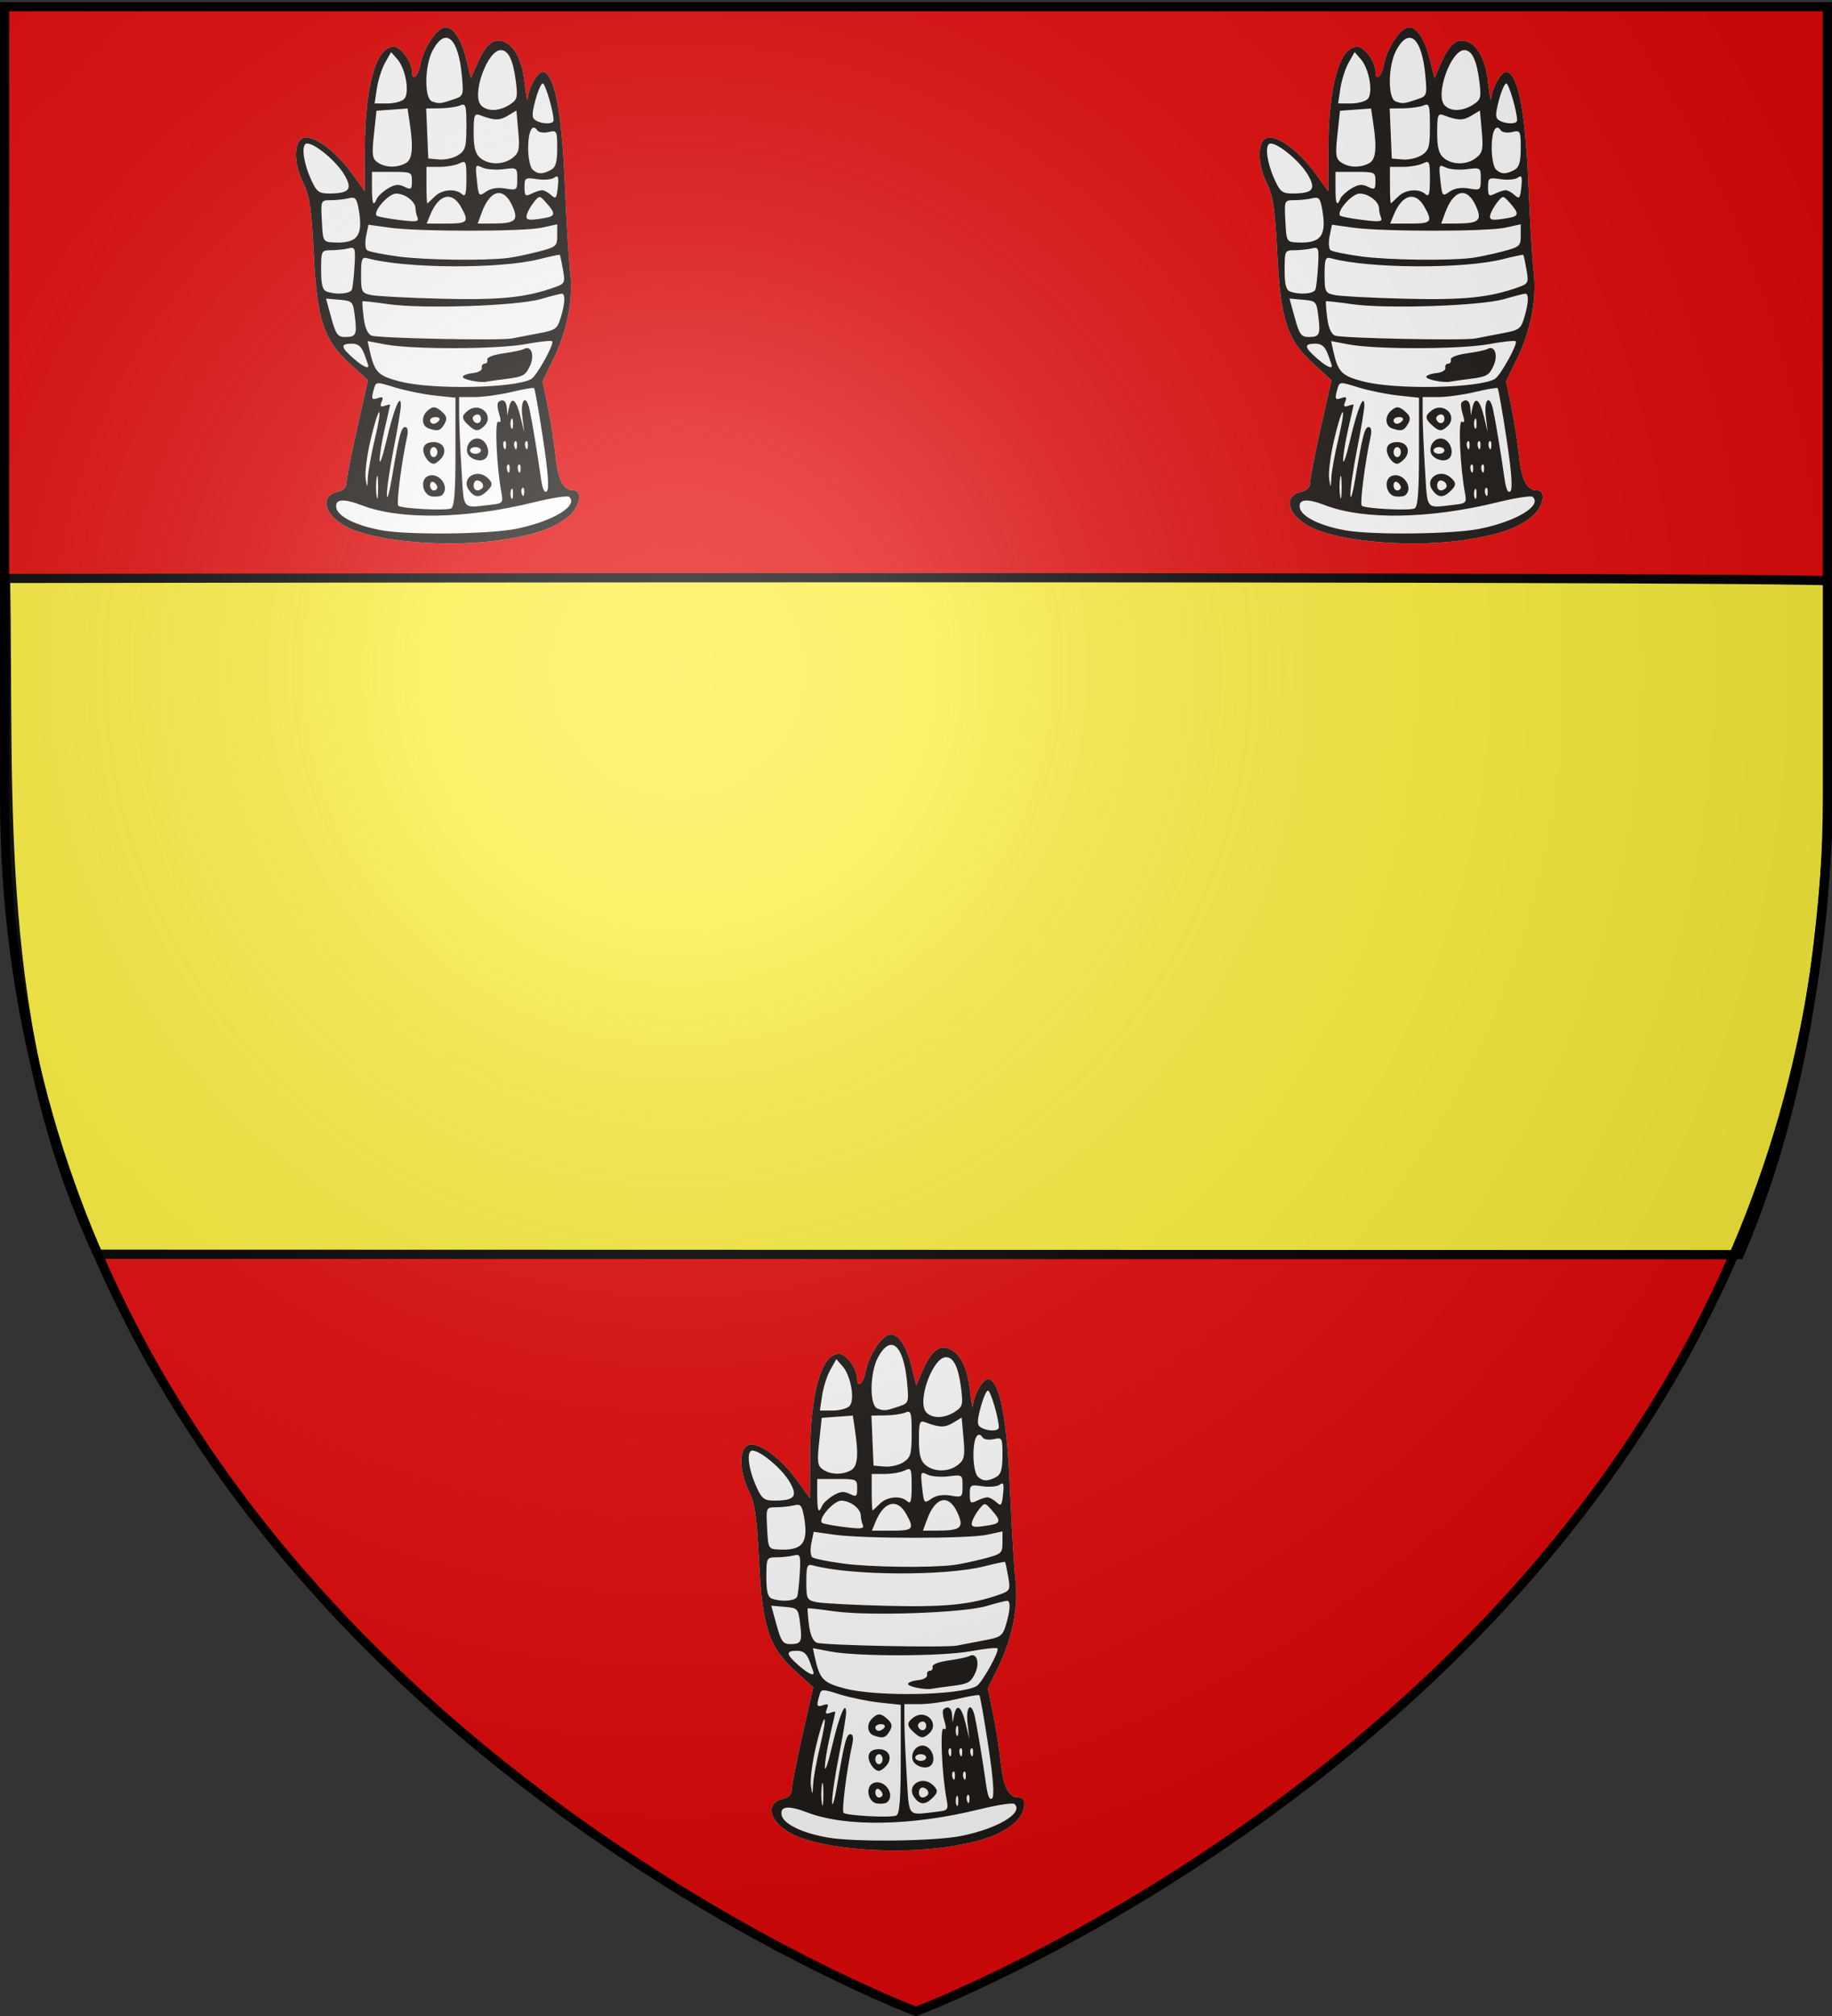
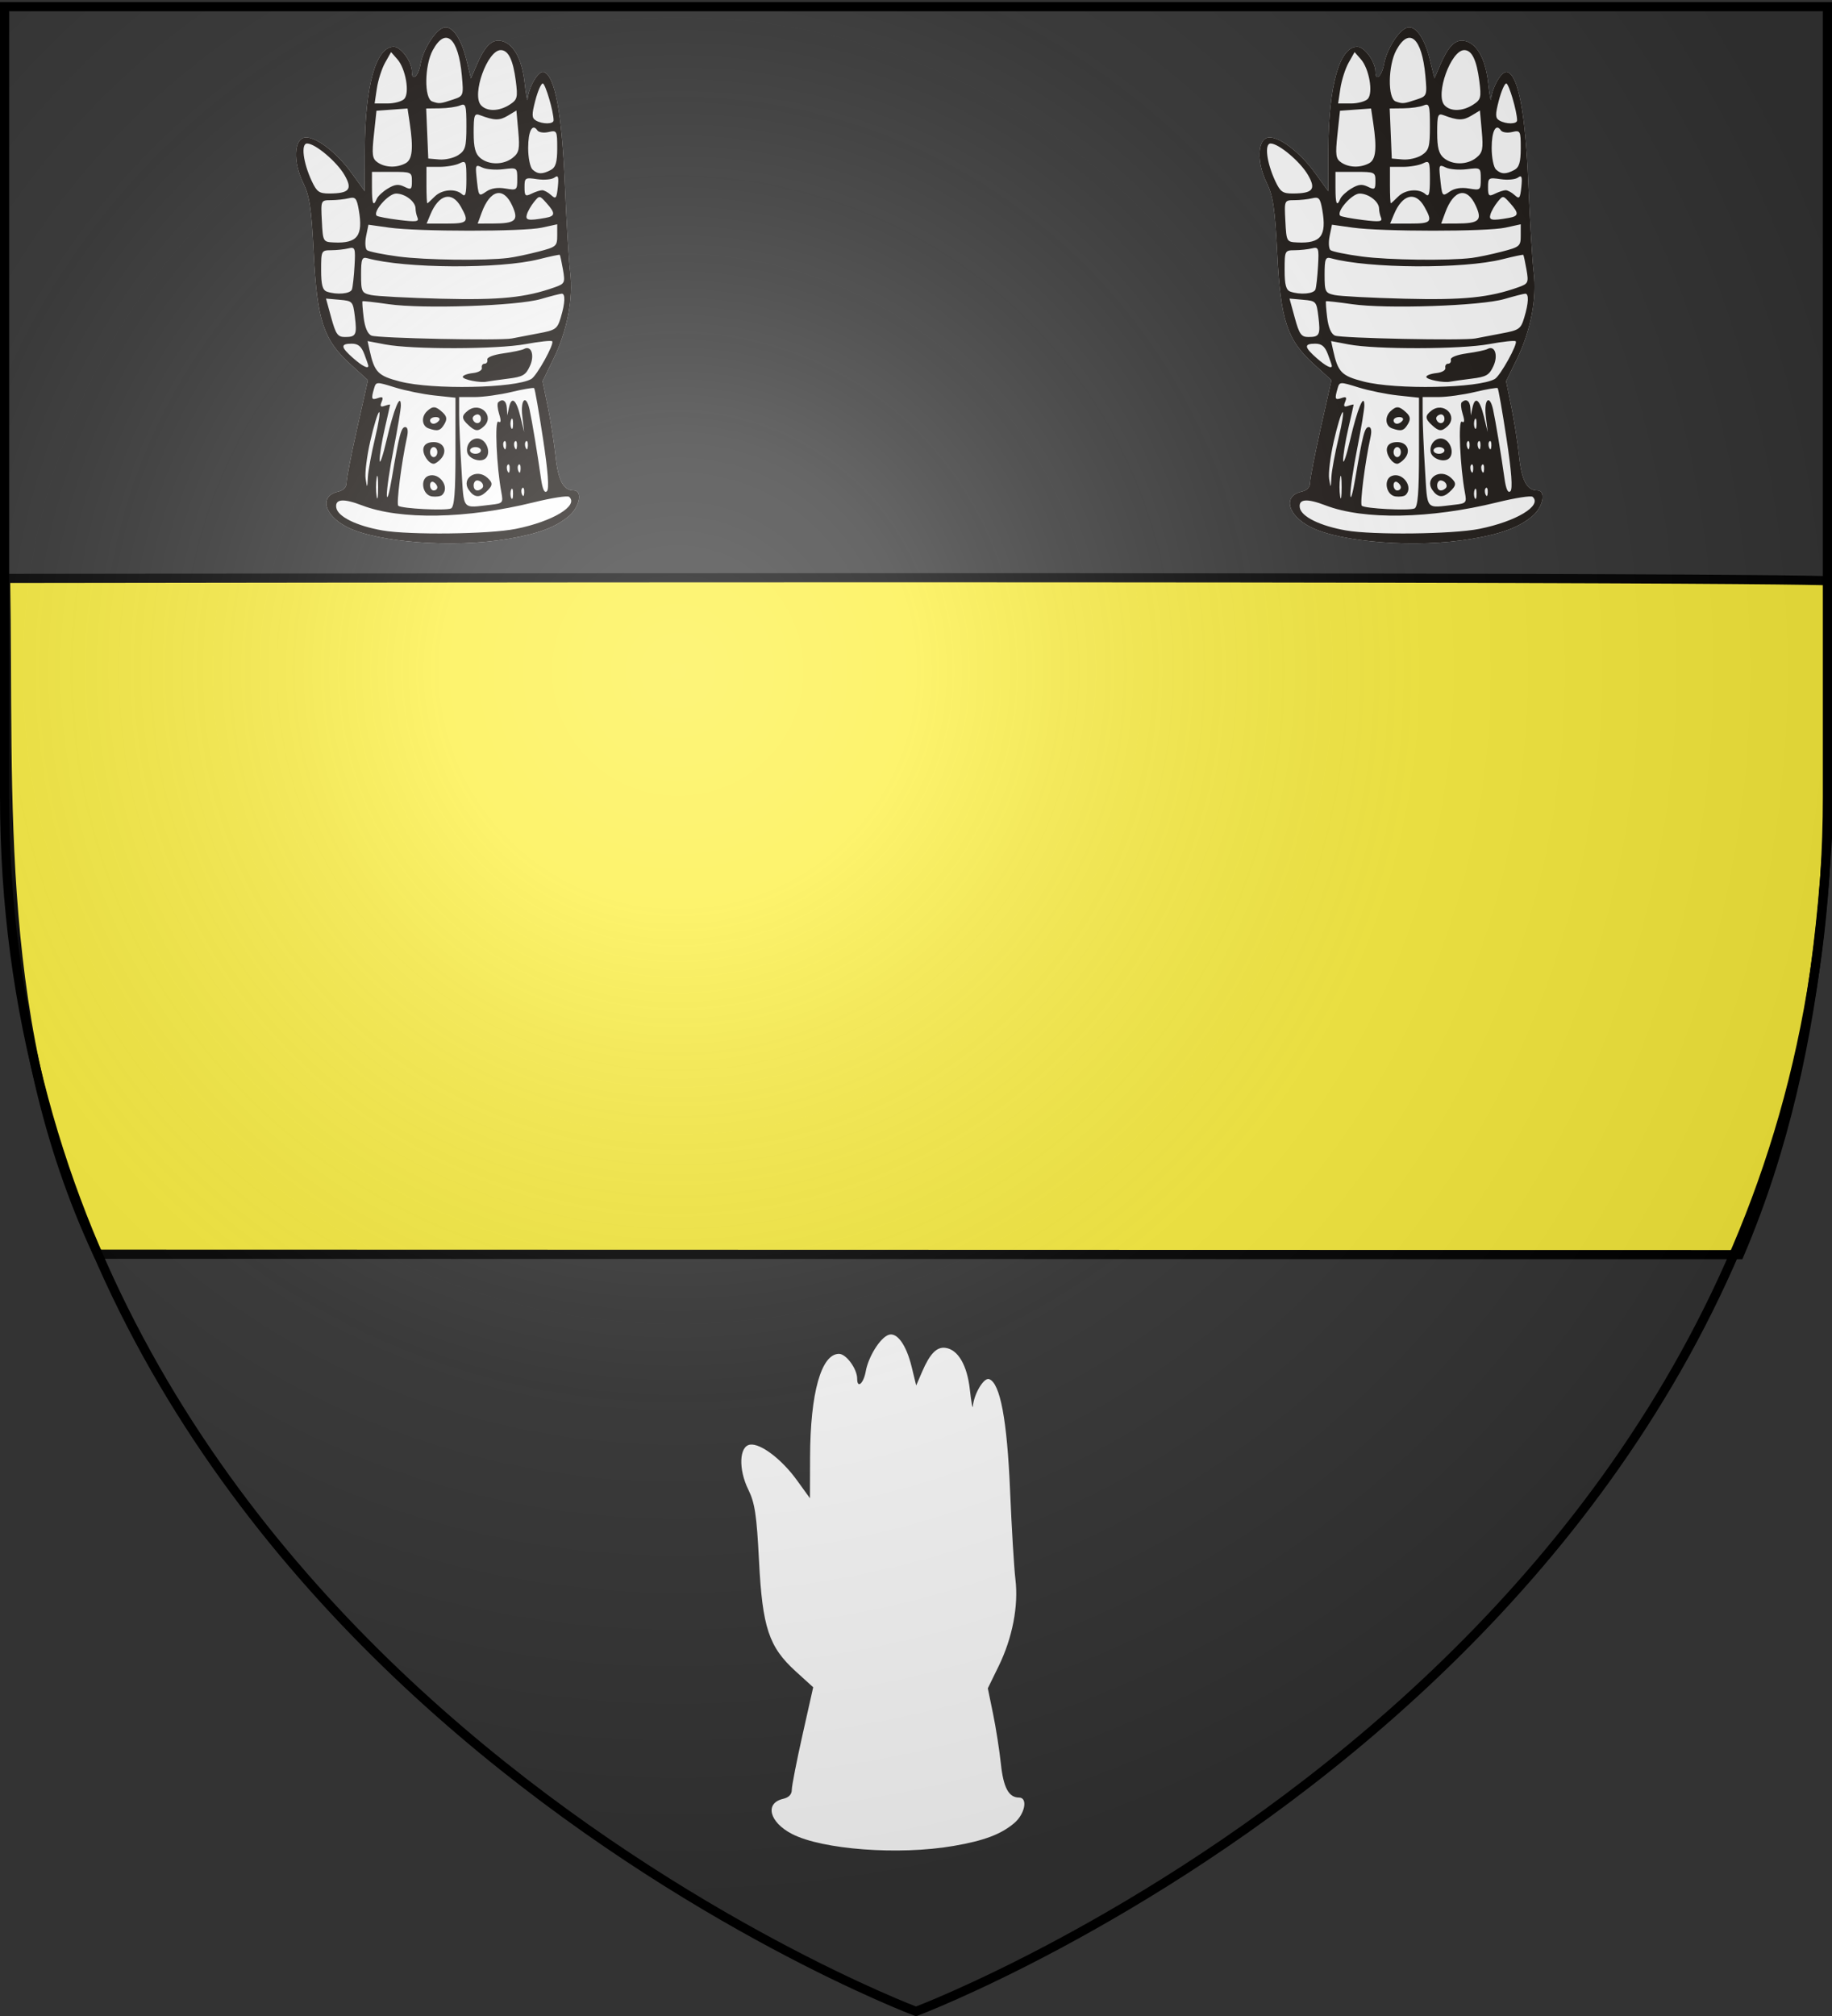
<svg xmlns="http://www.w3.org/2000/svg" xmlns:xlink="http://www.w3.org/1999/xlink" width="600" height="660" version="1.0">
  <rect width="100%" height="100%" fill="#333333" stroke="none" />
  <desc>Flag of Canton of Valais (Wallis)</desc>
  <defs>
    <radialGradient xlink:href="#b" id="c" cx="221.445" cy="226.331" r="300" fx="221.445" fy="226.331" gradientTransform="matrix(1.353 0 0 1.349 -77.63 -85.747)" gradientUnits="userSpaceOnUse" />
    <linearGradient id="b">
      <stop offset="0" style="stop-color:white;stop-opacity:.314" />
      <stop offset=".19" style="stop-color:white;stop-opacity:.251" />
      <stop offset=".6" style="stop-color:#6b6b6b;stop-opacity:.125" />
      <stop offset="1" style="stop-color:black;stop-opacity:.125" />
    </linearGradient>
  </defs>
  <g style="display:inline">
-     <path d="M300 658.5s298.5-112.32 298.5-397.772V2.176H1.5v258.552C1.5 546.18 300 658.5 300 658.5" style="fill:#e20909;fill-opacity:1;fill-rule:evenodd;stroke:none" />
-   </g>
+     </g>
  <g style="display:inline">
    <path d="M1.832 189.371c599.552-.822 597.904.826 597.904.826 1.022 74.993-.413 151.077-30.08 220.547l-537.609-.138C-2.34 336.86 3.137 262.017 1.832 189.37z" style="fill:#fcef3c;fill-opacity:1;fill-rule:evenodd;stroke:#000;stroke-width:3;stroke-linecap:butt;stroke-linejoin:miter;stroke-miterlimit:4;stroke-opacity:1;stroke-dasharray:none" />
  </g>
  <g style="display:inline">
    <g style="display:inline">
      <path d="M-312.172 489.977c-28.826-5.001-44.702-11.031-57.13-21.697-10.048-8.624-12.917-24.1-4.468-24.1 9.722 0 14.687-9.342 17.086-32.152 1.336-12.699 4.634-33.918 7.33-47.155l4.9-24.066-10.203-21.06c-12.895-26.617-18.713-56.978-15.706-81.968 1.278-10.613 3.539-48.417 5.025-84.008 2.796-66.958 9.293-101.832 19.657-105.515 4.967-1.765 14.225 13.847 15.246 25.709.266 3.094 1.544-4.017 2.84-15.802 2.54-23.1 11.085-37.85 22.88-39.49 8.209-1.14 14.582 5.436 21.942 22.64l5.54 12.949 4.252-17.598c5.054-20.914 13.785-33.09 21.708-30.275 7.873 2.798 18.923 20.641 21.385 34.533 2.044 11.534 8.044 16.715 8.044 6.945 0-9.315 10.298-23.518 17.052-23.518 16.661 0 26.94 36.937 27.134 97.506l.126 39.109 12.198-17.012c14.213-19.823 34.021-35.028 43.922-33.715 10.315 1.367 11.171 23.225 1.672 42.676-6.091 12.473-7.808 24.02-9.984 67.147-3.198 63.385-9.192 81.575-34.53 104.794l-16.323 14.959 10.03 45.081c5.516 24.795 10.036 48.124 10.044 51.842.009 4.49 2.75 7.396 8.16 8.654 17.505 4.068 12.963 22.147-8.352 33.241-28.481 14.824-100.389 20.21-151.477 11.346" style="fill:#fefefe" transform="matrix(-.349 0 0 .346 373.042 6.886)" />
      <path d="M-312.172 489.977c-28.826-5.001-44.702-11.031-57.13-21.697-10.048-8.624-12.917-24.1-4.468-24.1 9.722 0 14.687-9.342 17.086-32.152 1.336-12.699 4.634-33.918 7.33-47.155l4.9-24.066-10.203-21.06c-12.895-26.617-18.713-56.978-15.706-81.968 1.278-10.613 3.539-48.417 5.025-84.008 2.796-66.958 9.293-101.832 19.657-105.515 4.967-1.765 14.225 13.847 15.246 25.709.266 3.094 1.544-4.017 2.84-15.802 2.54-23.1 11.085-37.85 22.88-39.49 8.209-1.14 14.582 5.436 21.942 22.64l5.54 12.949 4.252-17.598c5.054-20.914 13.785-33.09 21.708-30.275 7.873 2.798 18.923 20.641 21.385 34.533 2.044 11.534 8.044 16.715 8.044 6.945 0-9.315 10.298-23.518 17.052-23.518 16.661 0 26.94 36.937 27.134 97.506l.126 39.109 12.198-17.012c14.213-19.823 34.021-35.028 43.922-33.715 10.315 1.367 11.171 23.225 1.672 42.676-6.091 12.473-7.808 24.02-9.984 67.147-3.198 63.385-9.192 81.575-34.53 104.794l-16.323 14.959 10.03 45.081c5.516 24.795 10.036 48.124 10.044 51.842.009 4.49 2.75 7.396 8.16 8.654 17.505 4.068 12.963 22.147-8.352 33.241-28.481 14.824-100.389 20.21-151.477 11.346m117.878-7.966c24.376-4.281 42.058-13.057 43.416-21.548 1.325-8.29-6.562-8.989-24.242-2.148-35.91 13.895-98.04 12.77-161.116-2.92-16.76-4.168-31.674-6.504-33.142-5.19-9.282 8.313 15.568 23.375 50.01 30.314 25.093 5.055 99.718 5.945 125.074 1.492m-14.76-23.369c1.95-1.806-2.987-40.882-8.233-65.175-1.225-5.67-.573-9.262 1.68-9.262 3.85 0 5.675 7.025 12.696 48.847 2.339 13.934 4.404 20.958 4.59 15.61.185-5.35-2.707-25.236-6.428-44.193-3.721-18.958-6.742-37.31-6.714-40.782.102-12.427 6.607 3.417 13.235 32.235 3.509 15.257 6.506 24.19 6.661 19.85.155-4.341-1.992-17.835-4.772-29.988s-5.053-22.406-5.053-22.786 2.318.132 5.151 1.14c3.836 1.362 4.555.391 2.817-3.804-1.81-4.37-1.054-5.18 3.37-3.608 6.152 2.187 6.633 1.015 3.714-9.051-1.875-6.468-2.098-6.48-19.55-1.008-9.71 3.044-26.475 6.483-37.256 7.641l-19.601 2.107v51.511c0 38.153 1.105 51.975 4.26 53.297 5.405 2.264 46.519.117 49.432-2.581m-41.051-10.12c-7.79-7.213 2.403-21.847 12.675-18.197 8.349 2.967 5.752 18.313-3.302 19.513-3.826.507-8.044-.085-9.373-1.315m11.218-9.263c0-2.706-1.534-4.043-3.409-2.97s-3.408 3.288-3.408 4.921 1.534 2.97 3.408 2.97c1.875 0 3.409-2.214 3.409-4.92m-10.09-24.915c-6.535-7.291-2.91-15.934 6.681-15.934 5.403 0 8.852 2.037 9.609 5.675 1.18 5.676-4.754 14.843-9.609 14.843-1.415 0-4.422-2.063-6.681-4.584m10.09-6.464c0-2.605-1.534-4.735-3.409-4.735s-3.408 2.13-3.408 4.735c0 2.604 1.534 4.734 3.408 4.734 1.875 0 3.409-2.13 3.409-4.734m-13.508-26.613c-2.658-4.6-2.21-7.308 1.828-11.048 6.422-5.947 9.017-6.157 14.407-1.166 5.774 5.348 5.078 14.126-1.302 16.392-8.572 3.047-11.18 2.318-14.933-4.178m13.508-3.375c0-1.737-2.391-3.157-5.314-3.157s-4.366 1.42-3.208 3.157c1.16 1.736 3.55 3.156 5.314 3.156s3.208-1.42 3.208-3.156m-29.51 46.56c1.216-19.532 2.217-42.97 2.226-52.085l.015-16.572h-14.622c-8.043 0-23.6-2.165-34.572-4.812-10.971-2.646-20.518-4.284-21.215-3.638s-4.439 22.155-8.315 47.8c-4.71 31.158-5.915 47.675-3.632 49.79 2.284 2.114 4.125-1.936 5.55-12.21 2.996-21.595 8.45-54.802 10.693-65.092 3.24-14.867 8.716-9.797 6.82 6.313l-1.764 14.994 3.628-14.994c3.896-16.1 8.326-19.363 10.712-7.892l1.477 7.103.464-7.103c.446-6.818 3.97-9.116 8.106-5.286 1.079.998.666 5.998-.917 11.109-1.99 6.423-1.745 8.645.79 7.194 3.591-2.056 1.654 42.83-2.902 67.254-1.763 9.45-1.205 10.112 9.54 11.332 28.016 3.182 25.466 6.215 27.919-33.205m-22.928 21.222c-6.583-6.096-6.833-8.474-1.418-13.488 10.097-9.351 25.03.41 17.512 11.447-4.888 7.176-9.867 7.808-16.094 2.041m11.535-6.228c0-2.604-1.444-4.735-3.208-4.735-4.298 0-7.376 4.93-4.653 7.451 3.839 3.555 7.86 2.165 7.86-2.716M-291.01 413.8c-4.107-3.804-2.67-12.843 2.697-16.969 6.836-5.254 16.076 1.54 14.651 10.772-1.008 6.534-12.537 10.652-17.348 6.197m14.627-7.499c0-1.736-2.3-3.156-5.113-3.156-2.812 0-5.113 1.42-5.113 3.156s2.301 3.157 5.113 3.157 5.113-1.42 5.113-3.157m-12.952-22.727c-10.482-9.707 3.412-23.794 14.82-15.027 6.319 4.857 6.235 7.703-.407 13.854-6.429 5.954-9.023 6.165-14.413 1.173m10.396-6.998c.469-1.591-1.065-3.485-3.409-4.209s-4.26 1.053-4.26 3.946c0 5.346 6.11 5.555 7.669.263m90.213 55.767c-.781-4.774-1.42-.868-1.42 8.681s.639 13.455 1.42 8.68c.78-4.774.78-12.586 0-17.36m-126.302 11.049c-.946-2.17-1.72-.395-1.72 3.945s.774 6.116 1.72 3.946c.945-2.17.945-5.721 0-7.891m-10.424-1.513c-1.133-1.049-1.939.816-1.79 4.143.163 3.677.97 4.425 2.059 1.907.984-2.278.863-5.001-.27-6.05m142.686-44.33c-3.242-14.363-6.963-26.726-8.27-27.473-1.305-.748.395 10.293 3.779 24.535s6.42 30.867 6.745 36.943c.577 10.774.63 10.813 2.116 1.579.839-5.209-1.128-21.222-4.37-35.584m-139.278 22.234c-1.132-1.05-1.938.815-1.79 4.143.164 3.677.971 4.425 2.06 1.907.984-2.279.863-5.001-.27-6.05m10.226 0c-1.133-1.05-1.938.815-1.79 4.143.163 3.677.971 4.425 2.06 1.907.984-2.279.863-5.001-.27-6.05m-17.043-22.097c-1.133-1.049-1.938.816-1.79 4.143.163 3.678.971 4.426 2.06 1.907.984-2.278.863-5-.27-6.05m10.226 0c-1.133-1.049-1.938.816-1.79 4.143.163 3.678.97 4.426 2.059 1.907.985-2.278.863-5-.27-6.05m10.226 0c-1.133-1.049-1.939.816-1.79 4.143.163 3.678.97 4.426 2.059 1.907.984-2.278.863-5-.27-6.05m-6.62-20.584c-.945-2.17-1.719-.394-1.719 3.946s.774 6.116 1.72 3.946c.945-2.17.945-5.721 0-7.892m104.324-36.002c20.857-5.42 24.068-8.774 28.658-29.94l1.808-8.334-16.543 3.175c-25.265 4.848-105.154 4.662-131.735-.307-12.739-2.381-23.963-3.588-24.942-2.681-2.35 2.176 14.446 32.74 19.62 35.701 15.345 8.783 92.744 10.283 123.134 2.386m-81.323.118c-1.706-.39-10.51-1.635-19.562-2.767-14.369-1.796-17.039-3.331-21.014-12.085-4.633-10.204-1.199-19.943 5.65-16.023 1.756 1.006 10.402 2.847 19.213 4.093 9.616 1.36 15.679 3.77 15.167 6.029-.468 2.07.682 3.764 2.557 3.764s3.025 1.776 2.556 3.946c-.479 2.219 3.25 4.383 8.522 4.944 5.155.55 9.374 2.164 9.374 3.588 0 2.564-16.492 5.876-22.463 4.51m125.386-22.314c11.705-10.386 12.03-13.615 1.372-13.615-6.12 0-9.133 2.512-11.93 9.941-2.058 5.468-3.742 10.44-3.742 11.048 0 3.167 5.775.189 14.3-7.375zm-17.277-21.254c3.548-1.412 6.199-7.539 7.36-17.013.998-8.143 1.497-15.111 1.107-15.485-.389-.373-11.37.865-24.402 2.752-32.25 4.67-120.863 1.65-142.996-4.873-9.374-2.763-18.194-5.038-19.6-5.057-3.544-.047-3.162 8.866.97 22.645 3.244 10.818 4.734 11.865 21.285 14.963 9.788 1.833 20.864 3.977 24.613 4.765 10.362 2.178 125.334-.177 131.663-2.697zm37.761-16.856 4.946-18.182-12.64 1.116c-12.294 1.086-12.69 1.52-14.43 15.811-2.116 17.393-1.14 19.437 9.278 19.437 6.775 0 8.605-2.59 12.846-18.182m-37.34-21.536c8.808-1.93 9.373-3.092 9.373-19.26 0-14.913-.795-16.986-5.965-15.552-35.207 9.762-124.403 10.27-161.052.916-10.308-2.631-19.058-4.492-19.443-4.135s-1.728 6.6-2.984 13.875c-2.151 12.458-1.715 13.43 7.513 16.747 27.461 9.87 51.376 12.307 106.942 10.893 30.933-.787 60.46-2.355 65.616-3.484m41.476-3.234c4.073-1.448 5.392-6.468 5.392-20.518 0-18.179-.214-18.603-9.374-18.645-5.155-.024-12.441-.809-16.19-1.745-6.325-1.578-6.743-.377-5.789 16.616.567 10.074 1.669 20.092 2.45 22.262 1.496 4.156 14.394 5.27 23.511 2.03m-67.18-33.192c14.606-1.948 27.898-4.683 29.54-6.078 1.64-1.394 2.003-7.373.805-13.285l-2.177-10.75-19.554 2.764c-27.263 3.854-125.603 3.869-143.115.021l-14.486-3.182v10.624c0 10.12.851 10.847 17.895 15.297 9.842 2.57 22.497 5.238 28.121 5.929 22.276 2.736 77.83 2.013 102.971-1.34m71.883-33.549c1.014-19.715 1.007-19.729-8.522-19.772-5.245-.024-12.772-.847-16.726-1.83-6.24-1.551-7.486-.077-9.424 11.147-4.225 24.468 1.333 31.744 23.43 30.678 10.098-.488 10.24-.742 11.242-20.223m-149.961-7.891c-8.004-22.038-20.481-24.923-28.728-6.645-6.29 13.942-3.231 16.783 18.144 16.855l14.31.049zm48.11 1.681c-7.888-19.214-20.214-22.386-28.604-7.362-8.046 14.409-6.753 15.94 13.463 15.94h18.663zm50.356 1.137c4.004-3.708-10.964-20.969-18.184-20.969-8.407 0-18.256 7.645-18.256 14.172 0 2.338-.836 6.27-1.858 8.735-1.54 3.716 1.437 4.07 17.36 2.07 10.57-1.329 19.992-3.132 20.938-4.008m-140.937-1.24c-.88-3.038-3.904-8.365-6.719-11.837-5.077-6.263-5.171-6.253-11.714 1.138-8.52 9.626-8.314 12.32 1.073 13.995 16.185 2.887 18.997 2.353 17.36-3.296m94.272-27.62v-17.362h-12.155c-6.684 0-15.12-1.47-18.747-3.268-6.162-3.054-6.593-2.084-6.593 14.836 0 14.081.909 17.262 4.09 14.316 6.146-5.691 19.008-4.56 25.735 2.263 3.281 3.327 6.349 6.168 6.817 6.313.47.144.853-7.55.853-17.099m51.13 2.367v-14.994h-18.738c-18.224 0-18.738.241-18.748 8.792-.009 7.91.697 8.441 7.036 5.3 5.497-2.725 8.909-2.362 15.522 1.65 4.661 2.83 9.324 7.192 10.362 9.695 3.284 7.925 4.565 4.996 4.565-10.443m-159.738 2.367c1.864 0 6.356 1.47 9.982 3.268 5.831 2.89 6.593 2.183 6.593-6.115 0-8.955-.541-9.3-11.901-7.594-6.546.984-13.862.282-16.259-1.56-3.44-2.644-4.09-.757-3.089 8.964 1.115 10.831 1.87 11.755 6.276 7.675 2.755-2.55 6.534-4.638 8.398-4.638m61.68-13.172c1.086-10.618.63-11.319-5.408-8.326-3.626 1.797-12.508 2.533-19.736 1.635-13.053-1.621-13.144-1.557-13.144 9.259 0 10.571.325 10.835 11.078 8.993 7.267-1.245 13.424-.28 17.896 2.802 7.404 5.104 7.308 5.252 9.314-14.363m154.572 4.492c8.1-17.503 10.312-35.512 4.36-35.512-7.648 0-27.905 17.224-35.125 29.868-7.713 13.508-4.571 17.35 14.255 17.433 9.522.041 11.782-1.573 16.51-11.79m-207.176-10.89c2.25-2.084 4.09-11.233 4.09-20.333 0-16.082-3.967-23.74-8.657-16.712-1.272 1.905-5.98 2.612-10.461 1.57-7.85-1.824-8.15-1.259-8.15 15.37 0 13.113 1.434 18.04 5.965 20.483 7.934 4.28 12.287 4.184 17.213-.379m145.171-6.616c5.228-3.54 5.719-7.107 3.65-26.543l-2.389-22.454-14.582-1.077-14.583-1.077-2.05 13.856c-3.555 24.018-2.471 34.531 3.914 37.975 8.258 4.455 18.867 4.178 26.04-.68m-96.185-4.29c4.71-3.947 6.234-9.82 6.234-24.013 0-16.656-.677-18.53-5.965-16.514-13.432 5.12-18.265 5.216-26.014.514l-8.131-4.934-1.74 19.561c-1.498 16.836-.788 20.33 5.094 25.085 8.61 6.96 22.414 7.096 30.522.3m49.821-23.186.98-23.675-12.91-.158c-7.1-.086-15.594-1.304-18.875-2.705-5.377-2.296-5.965-.354-5.965 19.708 0 19.486.954 22.88 7.67 27.278 4.217 2.762 12.27 4.618 17.894 4.124l10.226-.898zm-101.954-12.32c3.89-2.281 3.978-5.513.513-18.891-2.3-8.876-5.435-16.139-6.967-16.139-2.425 0-10.169 26.562-10.169 34.879 0 3.741 10.342 3.836 16.623.151m51.524-14.483c8.943-9.979-6.057-52.113-18.552-52.113-7.133 0-11.612 9.247-14.145 29.21-1.991 15.689-1.467 17.714 5.8 22.428 9.947 6.452 21.36 6.654 26.897.475m45.763-3.523c7.647-2.717 7.274-34.036-.579-48.58-12.034-22.291-24.015-11.709-27.238 24.057-1.713 19.006-1.576 19.389 8.064 22.637 12.29 4.14 13.172 4.225 19.753 1.886m51.928-12.343c-1.16-7.843-4.635-18.78-7.72-24.306l-5.61-10.046-5.91 6.76c-7.737 8.848-11.716 31.681-6.529 37.469 2.16 2.41 9.317 4.382 15.904 4.382h11.976z" style="fill:#1e1916" transform="matrix(-.349 0 0 .346 373.042 6.886)" />
    </g>
    <g style="display:inline">
      <path d="M-312.172 489.977c-28.826-5.001-44.702-11.031-57.13-21.697-10.048-8.624-12.917-24.1-4.468-24.1 9.722 0 14.687-9.342 17.086-32.152 1.336-12.699 4.634-33.918 7.33-47.155l4.9-24.066-10.203-21.06c-12.895-26.617-18.713-56.978-15.706-81.968 1.278-10.613 3.539-48.417 5.025-84.008 2.796-66.958 9.293-101.832 19.657-105.515 4.967-1.765 14.225 13.847 15.246 25.709.266 3.094 1.544-4.017 2.84-15.802 2.54-23.1 11.085-37.85 22.88-39.49 8.209-1.14 14.582 5.436 21.942 22.64l5.54 12.949 4.252-17.598c5.054-20.914 13.785-33.09 21.708-30.275 7.873 2.798 18.923 20.641 21.385 34.533 2.044 11.534 8.044 16.715 8.044 6.945 0-9.315 10.298-23.518 17.052-23.518 16.661 0 26.94 36.937 27.134 97.506l.126 39.109 12.198-17.012c14.213-19.823 34.021-35.028 43.922-33.715 10.315 1.367 11.171 23.225 1.672 42.676-6.091 12.473-7.808 24.02-9.984 67.147-3.198 63.385-9.192 81.575-34.53 104.794l-16.323 14.959 10.03 45.081c5.516 24.795 10.036 48.124 10.044 51.842.009 4.49 2.75 7.396 8.16 8.654 17.505 4.068 12.963 22.147-8.352 33.241-28.481 14.824-100.389 20.21-151.477 11.346" style="fill:#fefefe" transform="matrix(-.349 0 0 .346 57.482 6.886)" />
      <path d="M-312.172 489.977c-28.826-5.001-44.702-11.031-57.13-21.697-10.048-8.624-12.917-24.1-4.468-24.1 9.722 0 14.687-9.342 17.086-32.152 1.336-12.699 4.634-33.918 7.33-47.155l4.9-24.066-10.203-21.06c-12.895-26.617-18.713-56.978-15.706-81.968 1.278-10.613 3.539-48.417 5.025-84.008 2.796-66.958 9.293-101.832 19.657-105.515 4.967-1.765 14.225 13.847 15.246 25.709.266 3.094 1.544-4.017 2.84-15.802 2.54-23.1 11.085-37.85 22.88-39.49 8.209-1.14 14.582 5.436 21.942 22.64l5.54 12.949 4.252-17.598c5.054-20.914 13.785-33.09 21.708-30.275 7.873 2.798 18.923 20.641 21.385 34.533 2.044 11.534 8.044 16.715 8.044 6.945 0-9.315 10.298-23.518 17.052-23.518 16.661 0 26.94 36.937 27.134 97.506l.126 39.109 12.198-17.012c14.213-19.823 34.021-35.028 43.922-33.715 10.315 1.367 11.171 23.225 1.672 42.676-6.091 12.473-7.808 24.02-9.984 67.147-3.198 63.385-9.192 81.575-34.53 104.794l-16.323 14.959 10.03 45.081c5.516 24.795 10.036 48.124 10.044 51.842.009 4.49 2.75 7.396 8.16 8.654 17.505 4.068 12.963 22.147-8.352 33.241-28.481 14.824-100.389 20.21-151.477 11.346m117.878-7.966c24.376-4.281 42.058-13.057 43.416-21.548 1.325-8.29-6.562-8.989-24.242-2.148-35.91 13.895-98.04 12.77-161.116-2.92-16.76-4.168-31.674-6.504-33.142-5.19-9.282 8.313 15.568 23.375 50.01 30.314 25.093 5.055 99.718 5.945 125.074 1.492m-14.76-23.369c1.95-1.806-2.987-40.882-8.233-65.175-1.225-5.67-.573-9.262 1.68-9.262 3.85 0 5.675 7.025 12.696 48.847 2.339 13.934 4.404 20.958 4.59 15.61.185-5.35-2.707-25.236-6.428-44.193-3.721-18.958-6.742-37.31-6.714-40.782.102-12.427 6.607 3.417 13.235 32.235 3.509 15.257 6.506 24.19 6.661 19.85.155-4.341-1.992-17.835-4.772-29.988s-5.053-22.406-5.053-22.786 2.318.132 5.151 1.14c3.836 1.362 4.555.391 2.817-3.804-1.81-4.37-1.054-5.18 3.37-3.608 6.152 2.187 6.633 1.015 3.714-9.051-1.875-6.468-2.098-6.48-19.55-1.008-9.71 3.044-26.475 6.483-37.256 7.641l-19.601 2.107v51.511c0 38.153 1.105 51.975 4.26 53.297 5.405 2.264 46.519.117 49.432-2.581m-41.051-10.12c-7.79-7.213 2.403-21.847 12.675-18.197 8.349 2.967 5.752 18.313-3.302 19.513-3.826.507-8.044-.085-9.373-1.315m11.218-9.263c0-2.706-1.534-4.043-3.409-2.97s-3.408 3.288-3.408 4.921 1.534 2.97 3.408 2.97c1.875 0 3.409-2.214 3.409-4.92m-10.09-24.915c-6.535-7.291-2.91-15.934 6.681-15.934 5.403 0 8.852 2.037 9.609 5.675 1.18 5.676-4.754 14.843-9.609 14.843-1.415 0-4.422-2.063-6.681-4.584m10.09-6.464c0-2.605-1.534-4.735-3.409-4.735s-3.408 2.13-3.408 4.735c0 2.604 1.534 4.734 3.408 4.734 1.875 0 3.409-2.13 3.409-4.734m-13.508-26.613c-2.658-4.6-2.21-7.308 1.828-11.048 6.422-5.947 9.017-6.157 14.407-1.166 5.774 5.348 5.078 14.126-1.302 16.392-8.572 3.047-11.18 2.318-14.933-4.178m13.508-3.375c0-1.737-2.391-3.157-5.314-3.157s-4.366 1.42-3.208 3.157c1.16 1.736 3.55 3.156 5.314 3.156s3.208-1.42 3.208-3.156m-29.51 46.56c1.216-19.532 2.217-42.97 2.226-52.085l.015-16.572h-14.622c-8.043 0-23.6-2.165-34.572-4.812-10.971-2.646-20.518-4.284-21.215-3.638s-4.439 22.155-8.315 47.8c-4.71 31.158-5.915 47.675-3.632 49.79 2.284 2.114 4.125-1.936 5.55-12.21 2.996-21.595 8.45-54.802 10.693-65.092 3.24-14.867 8.716-9.797 6.82 6.313l-1.764 14.994 3.628-14.994c3.896-16.1 8.326-19.363 10.712-7.892l1.477 7.103.464-7.103c.446-6.818 3.97-9.116 8.106-5.286 1.079.998.666 5.998-.917 11.109-1.99 6.423-1.745 8.645.79 7.194 3.591-2.056 1.654 42.83-2.902 67.254-1.763 9.45-1.205 10.112 9.54 11.332 28.016 3.182 25.466 6.215 27.919-33.205m-22.928 21.222c-6.583-6.096-6.833-8.474-1.418-13.488 10.097-9.351 25.03.41 17.512 11.447-4.888 7.176-9.867 7.808-16.094 2.041m11.535-6.228c0-2.604-1.444-4.735-3.208-4.735-4.298 0-7.376 4.93-4.653 7.451 3.839 3.555 7.86 2.165 7.86-2.716M-291.01 413.8c-4.107-3.804-2.67-12.843 2.697-16.969 6.836-5.254 16.076 1.54 14.651 10.772-1.008 6.534-12.537 10.652-17.348 6.197m14.627-7.499c0-1.736-2.3-3.156-5.113-3.156-2.812 0-5.113 1.42-5.113 3.156s2.301 3.157 5.113 3.157 5.113-1.42 5.113-3.157m-12.952-22.727c-10.482-9.707 3.412-23.794 14.82-15.027 6.319 4.857 6.235 7.703-.407 13.854-6.429 5.954-9.023 6.165-14.413 1.173m10.396-6.998c.469-1.591-1.065-3.485-3.409-4.209s-4.26 1.053-4.26 3.946c0 5.346 6.11 5.555 7.669.263m90.213 55.767c-.781-4.774-1.42-.868-1.42 8.681s.639 13.455 1.42 8.68c.78-4.774.78-12.586 0-17.36m-126.302 11.049c-.946-2.17-1.72-.395-1.72 3.945s.774 6.116 1.72 3.946c.945-2.17.945-5.721 0-7.891m-10.424-1.513c-1.133-1.049-1.939.816-1.79 4.143.163 3.677.97 4.425 2.059 1.907.984-2.278.863-5.001-.27-6.05m142.686-44.33c-3.242-14.363-6.963-26.726-8.27-27.473-1.305-.748.395 10.293 3.779 24.535s6.42 30.867 6.745 36.943c.577 10.774.63 10.813 2.116 1.579.839-5.209-1.128-21.222-4.37-35.584m-139.278 22.234c-1.132-1.05-1.938.815-1.79 4.143.164 3.677.971 4.425 2.06 1.907.984-2.279.863-5.001-.27-6.05m10.226 0c-1.133-1.05-1.938.815-1.79 4.143.163 3.677.971 4.425 2.06 1.907.984-2.279.863-5.001-.27-6.05m-17.043-22.097c-1.133-1.049-1.938.816-1.79 4.143.163 3.678.971 4.426 2.06 1.907.984-2.278.863-5-.27-6.05m10.226 0c-1.133-1.049-1.938.816-1.79 4.143.163 3.678.97 4.426 2.059 1.907.985-2.278.863-5-.27-6.05m10.226 0c-1.133-1.049-1.939.816-1.79 4.143.163 3.678.97 4.426 2.059 1.907.984-2.278.863-5-.27-6.05m-6.62-20.584c-.945-2.17-1.719-.394-1.719 3.946s.774 6.116 1.72 3.946c.945-2.17.945-5.721 0-7.892m104.324-36.002c20.857-5.42 24.068-8.774 28.658-29.94l1.808-8.334-16.543 3.175c-25.265 4.848-105.154 4.662-131.735-.307-12.739-2.381-23.963-3.588-24.942-2.681-2.35 2.176 14.446 32.74 19.62 35.701 15.345 8.783 92.744 10.283 123.134 2.386m-81.323.118c-1.706-.39-10.51-1.635-19.562-2.767-14.369-1.796-17.039-3.331-21.014-12.085-4.633-10.204-1.199-19.943 5.65-16.023 1.756 1.006 10.402 2.847 19.213 4.093 9.616 1.36 15.679 3.77 15.167 6.029-.468 2.07.682 3.764 2.557 3.764s3.025 1.776 2.556 3.946c-.479 2.219 3.25 4.383 8.522 4.944 5.155.55 9.374 2.164 9.374 3.588 0 2.564-16.492 5.876-22.463 4.51m125.386-22.314c11.705-10.386 12.03-13.615 1.372-13.615-6.12 0-9.133 2.512-11.93 9.941-2.058 5.468-3.742 10.44-3.742 11.048 0 3.167 5.775.189 14.3-7.375zm-17.277-21.254c3.548-1.412 6.199-7.539 7.36-17.013.998-8.143 1.497-15.111 1.107-15.485-.389-.373-11.37.865-24.402 2.752-32.25 4.67-120.863 1.65-142.996-4.873-9.374-2.763-18.194-5.038-19.6-5.057-3.544-.047-3.162 8.866.97 22.645 3.244 10.818 4.734 11.865 21.285 14.963 9.788 1.833 20.864 3.977 24.613 4.765 10.362 2.178 125.334-.177 131.663-2.697zm37.761-16.856 4.946-18.182-12.64 1.116c-12.294 1.086-12.69 1.52-14.43 15.811-2.116 17.393-1.14 19.437 9.278 19.437 6.775 0 8.605-2.59 12.846-18.182m-37.34-21.536c8.808-1.93 9.373-3.092 9.373-19.26 0-14.913-.795-16.986-5.965-15.552-35.207 9.762-124.403 10.27-161.052.916-10.308-2.631-19.058-4.492-19.443-4.135s-1.728 6.6-2.984 13.875c-2.151 12.458-1.715 13.43 7.513 16.747 27.461 9.87 51.376 12.307 106.942 10.893 30.933-.787 60.46-2.355 65.616-3.484m41.476-3.234c4.073-1.448 5.392-6.468 5.392-20.518 0-18.179-.214-18.603-9.374-18.645-5.155-.024-12.441-.809-16.19-1.745-6.325-1.578-6.743-.377-5.789 16.616.567 10.074 1.669 20.092 2.45 22.262 1.496 4.156 14.394 5.27 23.511 2.03m-67.18-33.192c14.606-1.948 27.898-4.683 29.54-6.078 1.64-1.394 2.003-7.373.805-13.285l-2.177-10.75-19.554 2.764c-27.263 3.854-125.603 3.869-143.115.021l-14.486-3.182v10.624c0 10.12.851 10.847 17.895 15.297 9.842 2.57 22.497 5.238 28.121 5.929 22.276 2.736 77.83 2.013 102.971-1.34m71.883-33.549c1.014-19.715 1.007-19.729-8.522-19.772-5.245-.024-12.772-.847-16.726-1.83-6.24-1.551-7.486-.077-9.424 11.147-4.225 24.468 1.333 31.744 23.43 30.678 10.098-.488 10.24-.742 11.242-20.223m-149.961-7.891c-8.004-22.038-20.481-24.923-28.728-6.645-6.29 13.942-3.231 16.783 18.144 16.855l14.31.049zm48.11 1.681c-7.888-19.214-20.214-22.386-28.604-7.362-8.046 14.409-6.753 15.94 13.463 15.94h18.663zm50.356 1.137c4.004-3.708-10.964-20.969-18.184-20.969-8.407 0-18.256 7.645-18.256 14.172 0 2.338-.836 6.27-1.858 8.735-1.54 3.716 1.437 4.07 17.36 2.07 10.57-1.329 19.992-3.132 20.938-4.008m-140.937-1.24c-.88-3.038-3.904-8.365-6.719-11.837-5.077-6.263-5.171-6.253-11.714 1.138-8.52 9.626-8.314 12.32 1.073 13.995 16.185 2.887 18.997 2.353 17.36-3.296m94.272-27.62v-17.362h-12.155c-6.684 0-15.12-1.47-18.747-3.268-6.162-3.054-6.593-2.084-6.593 14.836 0 14.081.909 17.262 4.09 14.316 6.146-5.691 19.008-4.56 25.735 2.263 3.281 3.327 6.349 6.168 6.817 6.313.47.144.853-7.55.853-17.099m51.13 2.367v-14.994h-18.738c-18.224 0-18.738.241-18.748 8.792-.009 7.91.697 8.441 7.036 5.3 5.497-2.725 8.909-2.362 15.522 1.65 4.661 2.83 9.324 7.192 10.362 9.695 3.284 7.925 4.565 4.996 4.565-10.443m-159.738 2.367c1.864 0 6.356 1.47 9.982 3.268 5.831 2.89 6.593 2.183 6.593-6.115 0-8.955-.541-9.3-11.901-7.594-6.546.984-13.862.282-16.259-1.56-3.44-2.644-4.09-.757-3.089 8.964 1.115 10.831 1.87 11.755 6.276 7.675 2.755-2.55 6.534-4.638 8.398-4.638m61.68-13.172c1.086-10.618.63-11.319-5.408-8.326-3.626 1.797-12.508 2.533-19.736 1.635-13.053-1.621-13.144-1.557-13.144 9.259 0 10.571.325 10.835 11.078 8.993 7.267-1.245 13.424-.28 17.896 2.802 7.404 5.104 7.308 5.252 9.314-14.363m154.572 4.492c8.1-17.503 10.312-35.512 4.36-35.512-7.648 0-27.905 17.224-35.125 29.868-7.713 13.508-4.571 17.35 14.255 17.433 9.522.041 11.782-1.573 16.51-11.79m-207.176-10.89c2.25-2.084 4.09-11.233 4.09-20.333 0-16.082-3.967-23.74-8.657-16.712-1.272 1.905-5.98 2.612-10.461 1.57-7.85-1.824-8.15-1.259-8.15 15.37 0 13.113 1.434 18.04 5.965 20.483 7.934 4.28 12.287 4.184 17.213-.379m145.171-6.616c5.228-3.54 5.719-7.107 3.65-26.543l-2.389-22.454-14.582-1.077-14.583-1.077-2.05 13.856c-3.555 24.018-2.471 34.531 3.914 37.975 8.258 4.455 18.867 4.178 26.04-.68m-96.185-4.29c4.71-3.947 6.234-9.82 6.234-24.013 0-16.656-.677-18.53-5.965-16.514-13.432 5.12-18.265 5.216-26.014.514l-8.131-4.934-1.74 19.561c-1.498 16.836-.788 20.33 5.094 25.085 8.61 6.96 22.414 7.096 30.522.3m49.821-23.186.98-23.675-12.91-.158c-7.1-.086-15.594-1.304-18.875-2.705-5.377-2.296-5.965-.354-5.965 19.708 0 19.486.954 22.88 7.67 27.278 4.217 2.762 12.27 4.618 17.894 4.124l10.226-.898zm-101.954-12.32c3.89-2.281 3.978-5.513.513-18.891-2.3-8.876-5.435-16.139-6.967-16.139-2.425 0-10.169 26.562-10.169 34.879 0 3.741 10.342 3.836 16.623.151m51.524-14.483c8.943-9.979-6.057-52.113-18.552-52.113-7.133 0-11.612 9.247-14.145 29.21-1.991 15.689-1.467 17.714 5.8 22.428 9.947 6.452 21.36 6.654 26.897.475m45.763-3.523c7.647-2.717 7.274-34.036-.579-48.58-12.034-22.291-24.015-11.709-27.238 24.057-1.713 19.006-1.576 19.389 8.064 22.637 12.29 4.14 13.172 4.225 19.753 1.886m51.928-12.343c-1.16-7.843-4.635-18.78-7.72-24.306l-5.61-10.046-5.91 6.76c-7.737 8.848-11.716 31.681-6.529 37.469 2.16 2.41 9.317 4.382 15.904 4.382h11.976z" style="fill:#1e1916" transform="matrix(-.349 0 0 .346 57.482 6.886)" />
    </g>
    <g style="display:inline">
      <path d="M-312.172 489.977c-28.826-5.001-44.702-11.031-57.13-21.697-10.048-8.624-12.917-24.1-4.468-24.1 9.722 0 14.687-9.342 17.086-32.152 1.336-12.699 4.634-33.918 7.33-47.155l4.9-24.066-10.203-21.06c-12.895-26.617-18.713-56.978-15.706-81.968 1.278-10.613 3.539-48.417 5.025-84.008 2.796-66.958 9.293-101.832 19.657-105.515 4.967-1.765 14.225 13.847 15.246 25.709.266 3.094 1.544-4.017 2.84-15.802 2.54-23.1 11.085-37.85 22.88-39.49 8.209-1.14 14.582 5.436 21.942 22.64l5.54 12.949 4.252-17.598c5.054-20.914 13.785-33.09 21.708-30.275 7.873 2.798 18.923 20.641 21.385 34.533 2.044 11.534 8.044 16.715 8.044 6.945 0-9.315 10.298-23.518 17.052-23.518 16.661 0 26.94 36.937 27.134 97.506l.126 39.109 12.198-17.012c14.213-19.823 34.021-35.028 43.922-33.715 10.315 1.367 11.171 23.225 1.672 42.676-6.091 12.473-7.808 24.02-9.984 67.147-3.198 63.385-9.192 81.575-34.53 104.794l-16.323 14.959 10.03 45.081c5.516 24.795 10.036 48.124 10.044 51.842.009 4.49 2.75 7.396 8.16 8.654 17.505 4.068 12.963 22.147-8.352 33.241-28.481 14.824-100.389 20.21-151.477 11.346" style="fill:#fefefe" transform="matrix(-.349 0 0 .346 203.309 434.803)" />
-       <path d="M-312.172 489.977c-28.826-5.001-44.702-11.031-57.13-21.697-10.048-8.624-12.917-24.1-4.468-24.1 9.722 0 14.687-9.342 17.086-32.152 1.336-12.699 4.634-33.918 7.33-47.155l4.9-24.066-10.203-21.06c-12.895-26.617-18.713-56.978-15.706-81.968 1.278-10.613 3.539-48.417 5.025-84.008 2.796-66.958 9.293-101.832 19.657-105.515 4.967-1.765 14.225 13.847 15.246 25.709.266 3.094 1.544-4.017 2.84-15.802 2.54-23.1 11.085-37.85 22.88-39.49 8.209-1.14 14.582 5.436 21.942 22.64l5.54 12.949 4.252-17.598c5.054-20.914 13.785-33.09 21.708-30.275 7.873 2.798 18.923 20.641 21.385 34.533 2.044 11.534 8.044 16.715 8.044 6.945 0-9.315 10.298-23.518 17.052-23.518 16.661 0 26.94 36.937 27.134 97.506l.126 39.109 12.198-17.012c14.213-19.823 34.021-35.028 43.922-33.715 10.315 1.367 11.171 23.225 1.672 42.676-6.091 12.473-7.808 24.02-9.984 67.147-3.198 63.385-9.192 81.575-34.53 104.794l-16.323 14.959 10.03 45.081c5.516 24.795 10.036 48.124 10.044 51.842.009 4.49 2.75 7.396 8.16 8.654 17.505 4.068 12.963 22.147-8.352 33.241-28.481 14.824-100.389 20.21-151.477 11.346m117.878-7.966c24.376-4.281 42.058-13.057 43.416-21.548 1.325-8.29-6.562-8.989-24.242-2.148-35.91 13.895-98.04 12.77-161.116-2.92-16.76-4.168-31.674-6.504-33.142-5.19-9.282 8.313 15.568 23.375 50.01 30.314 25.093 5.055 99.718 5.945 125.074 1.492m-14.76-23.369c1.95-1.806-2.987-40.882-8.233-65.175-1.225-5.67-.573-9.262 1.68-9.262 3.85 0 5.675 7.025 12.696 48.847 2.339 13.934 4.404 20.958 4.59 15.61.185-5.35-2.707-25.236-6.428-44.193-3.721-18.958-6.742-37.31-6.714-40.782.102-12.427 6.607 3.417 13.235 32.235 3.509 15.257 6.506 24.19 6.661 19.85.155-4.341-1.992-17.835-4.772-29.988s-5.053-22.406-5.053-22.786 2.318.132 5.151 1.14c3.836 1.362 4.555.391 2.817-3.804-1.81-4.37-1.054-5.18 3.37-3.608 6.152 2.187 6.633 1.015 3.714-9.051-1.875-6.468-2.098-6.48-19.55-1.008-9.71 3.044-26.475 6.483-37.256 7.641l-19.601 2.107v51.511c0 38.153 1.105 51.975 4.26 53.297 5.405 2.264 46.519.117 49.432-2.581m-41.051-10.12c-7.79-7.213 2.403-21.847 12.675-18.197 8.349 2.967 5.752 18.313-3.302 19.513-3.826.507-8.044-.085-9.373-1.315m11.218-9.263c0-2.706-1.534-4.043-3.409-2.97s-3.408 3.288-3.408 4.921 1.534 2.97 3.408 2.97c1.875 0 3.409-2.214 3.409-4.92m-10.09-24.915c-6.535-7.291-2.91-15.934 6.681-15.934 5.403 0 8.852 2.037 9.609 5.675 1.18 5.676-4.754 14.843-9.609 14.843-1.415 0-4.422-2.063-6.681-4.584m10.09-6.464c0-2.605-1.534-4.735-3.409-4.735s-3.408 2.13-3.408 4.735c0 2.604 1.534 4.734 3.408 4.734 1.875 0 3.409-2.13 3.409-4.734m-13.508-26.613c-2.658-4.6-2.21-7.308 1.828-11.048 6.422-5.947 9.017-6.157 14.407-1.166 5.774 5.348 5.078 14.126-1.302 16.392-8.572 3.047-11.18 2.318-14.933-4.178m13.508-3.375c0-1.737-2.391-3.157-5.314-3.157s-4.366 1.42-3.208 3.157c1.16 1.736 3.55 3.156 5.314 3.156s3.208-1.42 3.208-3.156m-29.51 46.56c1.216-19.532 2.217-42.97 2.226-52.085l.015-16.572h-14.622c-8.043 0-23.6-2.165-34.572-4.812-10.971-2.646-20.518-4.284-21.215-3.638s-4.439 22.155-8.315 47.8c-4.71 31.158-5.915 47.675-3.632 49.79 2.284 2.114 4.125-1.936 5.55-12.21 2.996-21.595 8.45-54.802 10.693-65.092 3.24-14.867 8.716-9.797 6.82 6.313l-1.764 14.994 3.628-14.994c3.896-16.1 8.326-19.363 10.712-7.892l1.477 7.103.464-7.103c.446-6.818 3.97-9.116 8.106-5.286 1.079.998.666 5.998-.917 11.109-1.99 6.423-1.745 8.645.79 7.194 3.591-2.056 1.654 42.83-2.902 67.254-1.763 9.45-1.205 10.112 9.54 11.332 28.016 3.182 25.466 6.215 27.919-33.205m-22.928 21.222c-6.583-6.096-6.833-8.474-1.418-13.488 10.097-9.351 25.03.41 17.512 11.447-4.888 7.176-9.867 7.808-16.094 2.041m11.535-6.228c0-2.604-1.444-4.735-3.208-4.735-4.298 0-7.376 4.93-4.653 7.451 3.839 3.555 7.86 2.165 7.86-2.716M-291.01 413.8c-4.107-3.804-2.67-12.843 2.697-16.969 6.836-5.254 16.076 1.54 14.651 10.772-1.008 6.534-12.537 10.652-17.348 6.197m14.627-7.499c0-1.736-2.3-3.156-5.113-3.156-2.812 0-5.113 1.42-5.113 3.156s2.301 3.157 5.113 3.157 5.113-1.42 5.113-3.157m-12.952-22.727c-10.482-9.707 3.412-23.794 14.82-15.027 6.319 4.857 6.235 7.703-.407 13.854-6.429 5.954-9.023 6.165-14.413 1.173m10.396-6.998c.469-1.591-1.065-3.485-3.409-4.209s-4.26 1.053-4.26 3.946c0 5.346 6.11 5.555 7.669.263m90.213 55.767c-.781-4.774-1.42-.868-1.42 8.681s.639 13.455 1.42 8.68c.78-4.774.78-12.586 0-17.36m-126.302 11.049c-.946-2.17-1.72-.395-1.72 3.945s.774 6.116 1.72 3.946c.945-2.17.945-5.721 0-7.891m-10.424-1.513c-1.133-1.049-1.939.816-1.79 4.143.163 3.677.97 4.425 2.059 1.907.984-2.278.863-5.001-.27-6.05m142.686-44.33c-3.242-14.363-6.963-26.726-8.27-27.473-1.305-.748.395 10.293 3.779 24.535s6.42 30.867 6.745 36.943c.577 10.774.63 10.813 2.116 1.579.839-5.209-1.128-21.222-4.37-35.584m-139.278 22.234c-1.132-1.05-1.938.815-1.79 4.143.164 3.677.971 4.425 2.06 1.907.984-2.279.863-5.001-.27-6.05m10.226 0c-1.133-1.05-1.938.815-1.79 4.143.163 3.677.971 4.425 2.06 1.907.984-2.279.863-5.001-.27-6.05m-17.043-22.097c-1.133-1.049-1.938.816-1.79 4.143.163 3.678.971 4.426 2.06 1.907.984-2.278.863-5-.27-6.05m10.226 0c-1.133-1.049-1.938.816-1.79 4.143.163 3.678.97 4.426 2.059 1.907.985-2.278.863-5-.27-6.05m10.226 0c-1.133-1.049-1.939.816-1.79 4.143.163 3.678.97 4.426 2.059 1.907.984-2.278.863-5-.27-6.05m-6.62-20.584c-.945-2.17-1.719-.394-1.719 3.946s.774 6.116 1.72 3.946c.945-2.17.945-5.721 0-7.892m104.324-36.002c20.857-5.42 24.068-8.774 28.658-29.94l1.808-8.334-16.543 3.175c-25.265 4.848-105.154 4.662-131.735-.307-12.739-2.381-23.963-3.588-24.942-2.681-2.35 2.176 14.446 32.74 19.62 35.701 15.345 8.783 92.744 10.283 123.134 2.386m-81.323.118c-1.706-.39-10.51-1.635-19.562-2.767-14.369-1.796-17.039-3.331-21.014-12.085-4.633-10.204-1.199-19.943 5.65-16.023 1.756 1.006 10.402 2.847 19.213 4.093 9.616 1.36 15.679 3.77 15.167 6.029-.468 2.07.682 3.764 2.557 3.764s3.025 1.776 2.556 3.946c-.479 2.219 3.25 4.383 8.522 4.944 5.155.55 9.374 2.164 9.374 3.588 0 2.564-16.492 5.876-22.463 4.51m125.386-22.314c11.705-10.386 12.03-13.615 1.372-13.615-6.12 0-9.133 2.512-11.93 9.941-2.058 5.468-3.742 10.44-3.742 11.048 0 3.167 5.775.189 14.3-7.375zm-17.277-21.254c3.548-1.412 6.199-7.539 7.36-17.013.998-8.143 1.497-15.111 1.107-15.485-.389-.373-11.37.865-24.402 2.752-32.25 4.67-120.863 1.65-142.996-4.873-9.374-2.763-18.194-5.038-19.6-5.057-3.544-.047-3.162 8.866.97 22.645 3.244 10.818 4.734 11.865 21.285 14.963 9.788 1.833 20.864 3.977 24.613 4.765 10.362 2.178 125.334-.177 131.663-2.697zm37.761-16.856 4.946-18.182-12.64 1.116c-12.294 1.086-12.69 1.52-14.43 15.811-2.116 17.393-1.14 19.437 9.278 19.437 6.775 0 8.605-2.59 12.846-18.182m-37.34-21.536c8.808-1.93 9.373-3.092 9.373-19.26 0-14.913-.795-16.986-5.965-15.552-35.207 9.762-124.403 10.27-161.052.916-10.308-2.631-19.058-4.492-19.443-4.135s-1.728 6.6-2.984 13.875c-2.151 12.458-1.715 13.43 7.513 16.747 27.461 9.87 51.376 12.307 106.942 10.893 30.933-.787 60.46-2.355 65.616-3.484m41.476-3.234c4.073-1.448 5.392-6.468 5.392-20.518 0-18.179-.214-18.603-9.374-18.645-5.155-.024-12.441-.809-16.19-1.745-6.325-1.578-6.743-.377-5.789 16.616.567 10.074 1.669 20.092 2.45 22.262 1.496 4.156 14.394 5.27 23.511 2.03m-67.18-33.192c14.606-1.948 27.898-4.683 29.54-6.078 1.64-1.394 2.003-7.373.805-13.285l-2.177-10.75-19.554 2.764c-27.263 3.854-125.603 3.869-143.115.021l-14.486-3.182v10.624c0 10.12.851 10.847 17.895 15.297 9.842 2.57 22.497 5.238 28.121 5.929 22.276 2.736 77.83 2.013 102.971-1.34m71.883-33.549c1.014-19.715 1.007-19.729-8.522-19.772-5.245-.024-12.772-.847-16.726-1.83-6.24-1.551-7.486-.077-9.424 11.147-4.225 24.468 1.333 31.744 23.43 30.678 10.098-.488 10.24-.742 11.242-20.223m-149.961-7.891c-8.004-22.038-20.481-24.923-28.728-6.645-6.29 13.942-3.231 16.783 18.144 16.855l14.31.049zm48.11 1.681c-7.888-19.214-20.214-22.386-28.604-7.362-8.046 14.409-6.753 15.94 13.463 15.94h18.663zm50.356 1.137c4.004-3.708-10.964-20.969-18.184-20.969-8.407 0-18.256 7.645-18.256 14.172 0 2.338-.836 6.27-1.858 8.735-1.54 3.716 1.437 4.07 17.36 2.07 10.57-1.329 19.992-3.132 20.938-4.008m-140.937-1.24c-.88-3.038-3.904-8.365-6.719-11.837-5.077-6.263-5.171-6.253-11.714 1.138-8.52 9.626-8.314 12.32 1.073 13.995 16.185 2.887 18.997 2.353 17.36-3.296m94.272-27.62v-17.362h-12.155c-6.684 0-15.12-1.47-18.747-3.268-6.162-3.054-6.593-2.084-6.593 14.836 0 14.081.909 17.262 4.09 14.316 6.146-5.691 19.008-4.56 25.735 2.263 3.281 3.327 6.349 6.168 6.817 6.313.47.144.853-7.55.853-17.099m51.13 2.367v-14.994h-18.738c-18.224 0-18.738.241-18.748 8.792-.009 7.91.697 8.441 7.036 5.3 5.497-2.725 8.909-2.362 15.522 1.65 4.661 2.83 9.324 7.192 10.362 9.695 3.284 7.925 4.565 4.996 4.565-10.443m-159.738 2.367c1.864 0 6.356 1.47 9.982 3.268 5.831 2.89 6.593 2.183 6.593-6.115 0-8.955-.541-9.3-11.901-7.594-6.546.984-13.862.282-16.259-1.56-3.44-2.644-4.09-.757-3.089 8.964 1.115 10.831 1.87 11.755 6.276 7.675 2.755-2.55 6.534-4.638 8.398-4.638m61.68-13.172c1.086-10.618.63-11.319-5.408-8.326-3.626 1.797-12.508 2.533-19.736 1.635-13.053-1.621-13.144-1.557-13.144 9.259 0 10.571.325 10.835 11.078 8.993 7.267-1.245 13.424-.28 17.896 2.802 7.404 5.104 7.308 5.252 9.314-14.363m154.572 4.492c8.1-17.503 10.312-35.512 4.36-35.512-7.648 0-27.905 17.224-35.125 29.868-7.713 13.508-4.571 17.35 14.255 17.433 9.522.041 11.782-1.573 16.51-11.79m-207.176-10.89c2.25-2.084 4.09-11.233 4.09-20.333 0-16.082-3.967-23.74-8.657-16.712-1.272 1.905-5.98 2.612-10.461 1.57-7.85-1.824-8.15-1.259-8.15 15.37 0 13.113 1.434 18.04 5.965 20.483 7.934 4.28 12.287 4.184 17.213-.379m145.171-6.616c5.228-3.54 5.719-7.107 3.65-26.543l-2.389-22.454-14.582-1.077-14.583-1.077-2.05 13.856c-3.555 24.018-2.471 34.531 3.914 37.975 8.258 4.455 18.867 4.178 26.04-.68m-96.185-4.29c4.71-3.947 6.234-9.82 6.234-24.013 0-16.656-.677-18.53-5.965-16.514-13.432 5.12-18.265 5.216-26.014.514l-8.131-4.934-1.74 19.561c-1.498 16.836-.788 20.33 5.094 25.085 8.61 6.96 22.414 7.096 30.522.3m49.821-23.186.98-23.675-12.91-.158c-7.1-.086-15.594-1.304-18.875-2.705-5.377-2.296-5.965-.354-5.965 19.708 0 19.486.954 22.88 7.67 27.278 4.217 2.762 12.27 4.618 17.894 4.124l10.226-.898zm-101.954-12.32c3.89-2.281 3.978-5.513.513-18.891-2.3-8.876-5.435-16.139-6.967-16.139-2.425 0-10.169 26.562-10.169 34.879 0 3.741 10.342 3.836 16.623.151m51.524-14.483c8.943-9.979-6.057-52.113-18.552-52.113-7.133 0-11.612 9.247-14.145 29.21-1.991 15.689-1.467 17.714 5.8 22.428 9.947 6.452 21.36 6.654 26.897.475m45.763-3.523c7.647-2.717 7.274-34.036-.579-48.58-12.034-22.291-24.015-11.709-27.238 24.057-1.713 19.006-1.576 19.389 8.064 22.637 12.29 4.14 13.172 4.225 19.753 1.886m51.928-12.343c-1.16-7.843-4.635-18.78-7.72-24.306l-5.61-10.046-5.91 6.76c-7.737 8.848-11.716 31.681-6.529 37.469 2.16 2.41 9.317 4.382 15.904 4.382h11.976z" style="fill:#1e1916" transform="matrix(-.349 0 0 .346 203.309 434.803)" />
    </g>
  </g>
  <g style="display:inline">
    <path d="M300 658.5s298.5-112.32 298.5-397.772V2.176H1.5v258.552C1.5 546.18 300 658.5 300 658.5" style="opacity:1;fill:url(#c);fill-opacity:1;fill-rule:evenodd;stroke:none;stroke-width:1px;stroke-linecap:butt;stroke-linejoin:miter;stroke-opacity:1" />
  </g>
  <g style="display:inline">
    <path d="M300 658.5S1.5 546.18 1.5 260.728V2.176h597v258.552C598.5 546.18 300 658.5 300 658.5z" style="opacity:1;fill:none;fill-opacity:1;fill-rule:evenodd;stroke:#000;stroke-width:3;stroke-linecap:butt;stroke-linejoin:miter;stroke-miterlimit:4;stroke-dasharray:none;stroke-opacity:1" />
  </g>
</svg>